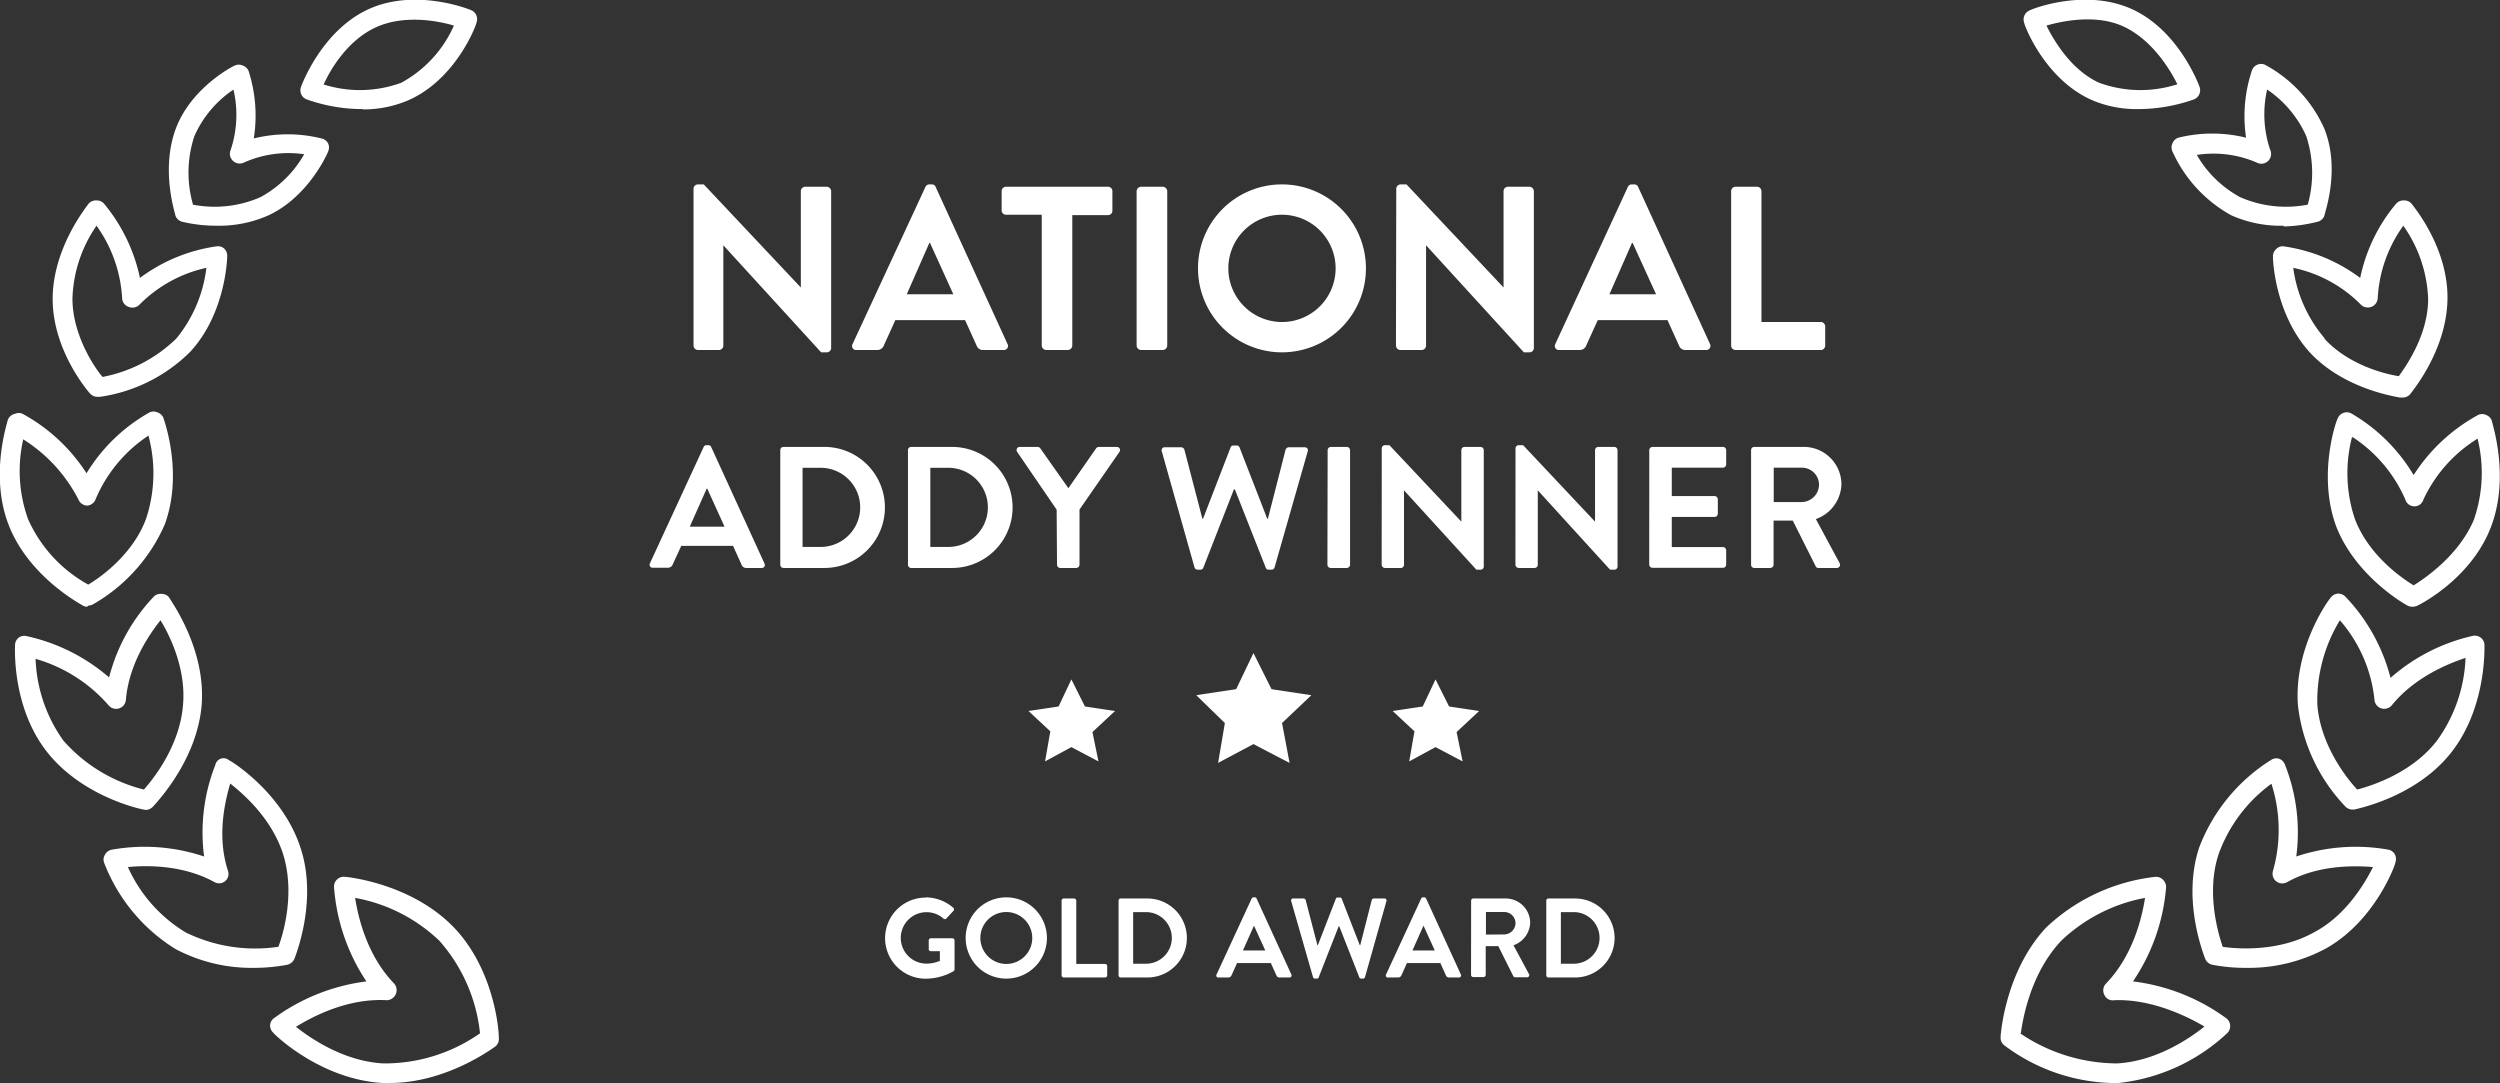
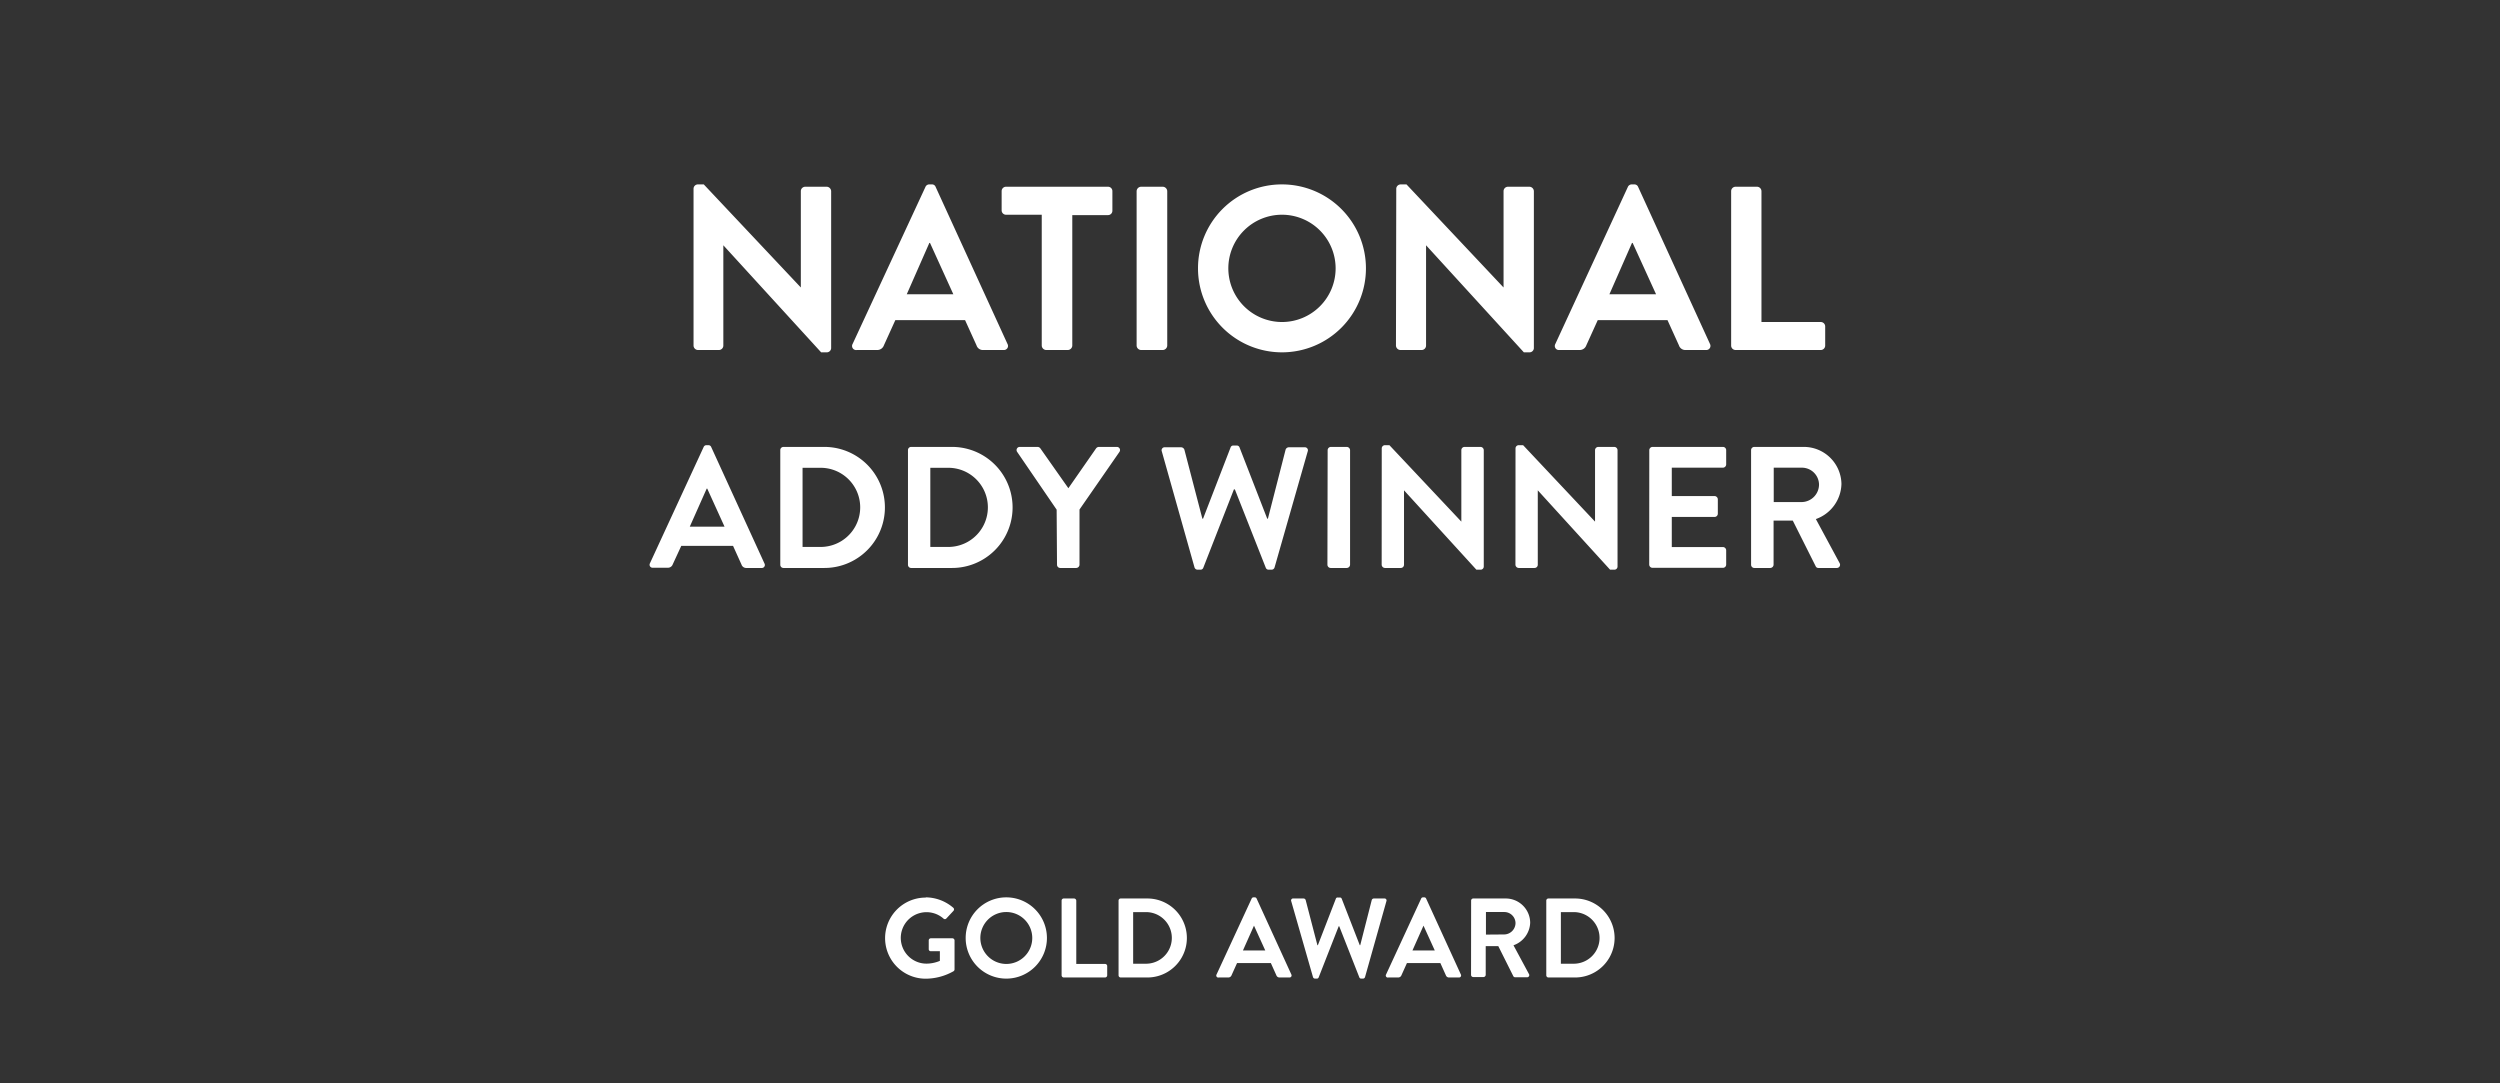
<svg xmlns="http://www.w3.org/2000/svg" viewBox="0 0 332.28 143.94">
  <rect x="0" y="0" width="332.28" height="143.94" fill="#333333" stroke="none" />
  <defs>
    <style>.cls-1{fill:#fff}</style>
  </defs>
  <g id="Layer_2" data-name="Layer 2">
    <g id="Layer_1-2" data-name="Layer 1">
      <g id="Layer_2-2" data-name="Layer 2">
-         <path id="Layer_1-2-2" d="M19.53 107.64h-.2c-.3 0-8.2-1.6-13-7.6S2 86 2 85.74a1.27 1.27 0 01.5-1 1.26 1.26 0 011-.2 24.79 24.79 0 0111 5.5 24.28 24.28 0 016-10.8 1.25 1.25 0 011-.3 1.2 1.2 0 011 .5c.1.3 4.9 6.7 4.3 14.3-.6 7-5.5 12.4-6.4 13.4a1.46 1.46 0 01-.87.5zm-14.8-20.1a19.83 19.83 0 003.7 10.9 21 21 0 0010.7 6.5c1.5-1.7 4.8-6 5.2-11.3.4-4.7-1.7-9.1-3-11.2-1.5 1.9-4.2 5.8-4.6 10.6a1.3 1.3 0 01-2.3.7 20.3 20.3 0 00-9.8-6.2zm29 41.1a21.64 21.64 0 01-10.4-2.5 23.31 23.31 0 01-9.5-11.5 1.17 1.17 0 01.1-1 1.28 1.28 0 01.9-.7 24.82 24.82 0 0112.3.9 24.53 24.53 0 011.5-12.2 1.11 1.11 0 011.8-.6c.3.1 7.1 4.3 9.5 11.6 2.2 6.6-.3 13.5-.8 14.8a1.42 1.42 0 01-1 .8 24.09 24.09 0 01-4.4.4zM17 115.24a19.38 19.38 0 007.7 8.7 21 21 0 0012.3 1.9c.8-2.1 2.2-7.4.6-12.4-1.5-4.6-5.1-7.8-7-9.3-.7 2.4-1.8 7-.3 11.6a1.25 1.25 0 01-1.8 1.5c-4.17-2.3-8.97-2.24-11.5-2zm34.8 28.7h-1c-8.2-.5-14.3-6.4-14.5-6.7a1.3 1.3 0 01-.4-1 1.25 1.25 0 01.5-.9 26.41 26.41 0 0112.3-4.9 26 26 0 01-4.3-12.5 1.29 1.29 0 011.19-1.4.74.74 0 01.21 0c.4 0 8.9.9 14.5 6.7 5.2 5.4 6 13.2 6 14.7a1.3 1.3 0 01-.4 1.1c-.3.2-6.5 4.9-14.1 4.9zm-12.5-7.5c2 1.6 6.4 4.6 11.6 4.9a22.06 22.06 0 0012.9-4 22 22 0 00-5.4-12.3 21.83 21.83 0 00-11.2-5.7c.4 2.6 1.6 7.7 5.2 11.4a1.34 1.34 0 01-1 2.2c-5.2-.3-9.9 2.2-12 3.5zm-27.7-55.8a1.21 1.21 0 01-.5-.1c-.3-.2-7-3.7-9.8-10.4s-.3-14-.3-14.2A1.28 1.28 0 012 55a1.24 1.24 0 011 0 23.43 23.43 0 018.5 7.9 23 23 0 018.4-8.1 1.24 1.24 0 011 0 1.32 1.32 0 01.8.7c.1.3 2.7 7.4.2 14.2a22.65 22.65 0 01-9.5 10.6 1.57 1.57 0 01-.7.2zm-8.5-22.3A18.94 18.94 0 003.73 69a18.5 18.5 0 008 8.7c1.7-1 6-4.1 7.7-8.8a19.26 19.26 0 00.3-11 18.93 18.93 0 00-7 8.4 1.32 1.32 0 01-1.1.9 1.3 1.3 0 01-1.2-.8A20.43 20.43 0 003 58.34zm9.9-5.6a1.33 1.33 0 01-1-.4c-.2-.2-5-5.7-5-12.6s4.7-12.5 4.8-12.7a1.29 1.29 0 011-.4 1.3 1.3 0 011 .4 22.78 22.78 0 014.8 9.9 22.25 22.25 0 0110.2-4.2 1.26 1.26 0 011 .3 1.33 1.33 0 01.4 1c0 .3-.2 7.6-4.9 12.7a21.28 21.28 0 01-12 6zM12.83 30a17.91 17.91 0 00-3.2 9.7c0 4.7 2.8 9 4 10.4a19.19 19.19 0 009.8-5.1 18.17 18.17 0 004-9.4 17.88 17.88 0 00-8.9 4.9 1.3 1.3 0 01-1.4.3 1.29 1.29 0 01-.9-1.2 18.25 18.25 0 00-3.4-9.6zm16 0a19.4 19.4 0 01-4.5-.5 1.32 1.32 0 01-1-.8c0-.2-2-6 0-11.5s7.6-8.4 7.9-8.5a1.24 1.24 0 011 0 1.32 1.32 0 01.8.7 19.33 19.33 0 01.7 9 18.77 18.77 0 019 0 1.3 1.3 0 01.9.7 1.33 1.33 0 010 1c-.1.3-2.6 6-7.9 8.5a16.09 16.09 0 01-6.9 1.4zm-3.2-2.8a15.19 15.19 0 009-1 14.78 14.78 0 005.8-5.7 14.54 14.54 0 00-8 1.1 1.3 1.3 0 01-1.74-.59 1.27 1.27 0 01-.06-1 14.69 14.69 0 00.4-8.1 14.46 14.46 0 00-5.2 6.2 15.42 15.42 0 00-.2 9zm22.6-12.7a22.24 22.24 0 01-7.5-1.3 1.29 1.29 0 01-.7-1.7c.1-.3 2.8-7.5 9-10.3s13.3 0 13.7.2a1.3 1.3 0 01.6 1.6c0 .3-2.7 7.5-9 10.3a15.06 15.06 0 01-6.1 1.24zm-5.3-3.3a16 16 0 0010.4-.2 16 16 0 007-7.6c-2-.6-6.5-1.5-10.3.2s-6.1 5.6-7 7.6zm269.8 96.4a1.33 1.33 0 01-1-.4 23.29 23.29 0 01-6.3-13.4c-.6-7.6 4-14 4.3-14.3a1.29 1.29 0 011-.6 1.3 1.3 0 011 .4 24.37 24.37 0 016 10.8 24.71 24.71 0 0111-5.6 1.29 1.29 0 011.48 1.08v.12c0 .4.3 8.3-4.4 14.3s-12.6 7.5-12.9 7.6zM311 82.44a20.54 20.54 0 00-3 11.2c.4 5.3 3.8 9.7 5.3 11.3 1.9-.5 7.3-2.2 10.6-6.5a20 20 0 003.8-11c-2.4.8-6.8 2.6-9.8 6.3a1.31 1.31 0 01-1.83.18 1.29 1.29 0 01-.47-.88 19.05 19.05 0 00-4.6-10.6zm-12.4 46.2a23.39 23.39 0 01-4.5-.4 1.32 1.32 0 01-1-.8c-.5-1.3-3-8.2-.8-14.8a23.64 23.64 0 019.5-11.6 1.27 1.27 0 011.1-.2 1.3 1.3 0 01.8.8 24.42 24.42 0 011.5 12.2 24.82 24.82 0 0112.3-.9 1.3 1.3 0 01.8.6 1.33 1.33 0 01.1 1c0 .4-2.8 8-9.4 11.6a21.64 21.64 0 01-10.37 2.5zm-3.2-2.8c2 .3 7.6.7 12.3-2 4.1-2.2 6.6-6.4 7.7-8.6-2.5-.2-7.3-.3-11.4 2a1.3 1.3 0 01-1.78-.47 1.28 1.28 0 01-.12-1 20 20 0 00-.2-11.6 19.9 19.9 0 00-7 9.3c-1.67 4.97-.17 10.37.53 12.37zm-14.9 18.1a24.88 24.88 0 01-14.1-5 1.29 1.29 0 01-.5-1.1c.1-1.5 1-9.2 6.1-14.6a25.18 25.18 0 0114.5-6.7 1.3 1.3 0 011 .4 1.33 1.33 0 01.4 1 26 26 0 01-4.4 12.5 26.45 26.45 0 0112.4 4.9 1.3 1.3 0 01.26 1.82l-.16.18a25 25 0 01-14.4 6.6zm-12-6.6a23.07 23.07 0 0012.9 4c5.2-.3 9.6-3.3 11.6-4.9-2.2-1.3-7-3.7-12-3.5a1.2 1.2 0 01-1.3-.7 1.3 1.3 0 01.2-1.5c3.6-3.7 4.8-8.8 5.2-11.4A22 22 0 00274 125c-4 4.2-5.1 10.1-5.4 12.3zm52.1-56.7a1.32 1.32 0 01-.7-.2c-1.1-.6-7-4.3-9.4-10.5-2.5-6.8 0-14 .2-14.3a1.3 1.3 0 011.67-.76l.13.06a23.21 23.21 0 018.3 8.2 23.58 23.58 0 018.6-8 1.24 1.24 0 011 0 1.3 1.3 0 01.8.8c0 .3 2.5 7.5-.2 14.3s-9.5 10.2-9.8 10.3a1.38 1.38 0 01-.6.1zm-8-22.5A19.09 19.09 0 00313 69c1.8 4.7 6 7.7 7.8 8.8 1.6-1 6-4 8-8.7a19 19 0 00.5-10.8 18.86 18.86 0 00-7.2 8.1 1.25 1.25 0 01-2.4 0 18.92 18.92 0 00-7-8.3zm6.7-5.3h-.3c-1.7-.3-7.8-1.5-12-6-4.7-5.2-4.9-12.4-4.9-12.7a1.29 1.29 0 01.4-1 1.18 1.18 0 011-.4 22.19 22.19 0 0110.2 4.2 22.35 22.35 0 014.8-9.9 1.29 1.29 0 011-.4 1.3 1.3 0 011 .4c.2.3 4.9 5.8 4.8 12.7s-4.8 12.4-5 12.7a1.34 1.34 0 01-.97.4zM308.93 45c3.2 3.5 8 4.7 9.9 5 1-1.4 3.9-5.5 3.9-10.3a18 18 0 00-3.3-9.7 18.08 18.08 0 00-3.4 9.6 1.31 1.31 0 01-1.33 1.27 1.3 1.3 0 01-1-.47 17.72 17.72 0 00-8.9-4.8A18.11 18.11 0 00309 45zm-5.4-15a16.06 16.06 0 01-7-1.4 18.27 18.27 0 01-7.8-8.5 1.24 1.24 0 010-1 1.27 1.27 0 01.8-.8 18.77 18.77 0 019 0 19.22 19.22 0 01.8-9 1.27 1.27 0 01.7-.7 1.24 1.24 0 011 0 17.92 17.92 0 017.9 8.5c2.2 5.5 0 11.3 0 11.6a1.32 1.32 0 01-1 .8 20.44 20.44 0 01-4.4.6zm-11.6-9.5a14.78 14.78 0 005.8 5.7 15.19 15.19 0 009 1 15.59 15.59 0 00-.2-9.1 14.66 14.66 0 00-5.2-6.2 14.71 14.71 0 00.4 8 1.3 1.3 0 01-1.8 1.7 14.44 14.44 0 00-8-1zm-7.9-6a15.06 15.06 0 01-6-1.2c-6.3-2.8-9-10-9-10.3a1.29 1.29 0 01.7-1.6c.3-.2 7.4-3 13.6-.2s8.9 10 9 10.3a1.31 1.31 0 01-.7 1.7 22.33 22.33 0 01-7.5 1.3zM279 11a16 16 0 0010.4.2c-1-2-3.3-5.8-7-7.6s-8.3-.8-10.4-.2c1 2.04 3.33 5.94 7 7.6zM166.6 98.9l-4.7 2.5.9-5.3-3.8-3.7 5.3-.8 2.3-4.8 2.4 4.8 5.3.8-3.9 3.7 1 5.3zm-24.2.4l-3.5 1.9.7-4-2.9-2.7 4-.6 1.7-3.6 1.8 3.6 4 .6-3 2.8.8 3.9zm48.4 0l-3.5 1.9.7-4-2.9-2.7 4-.6 1.7-3.6 1.8 3.6 4 .6-3 2.8.8 3.9z" class="cls-1" data-name="Layer 1-2" />
-       </g>
+         </g>
      <path d="M92.18 25.07a.58.58 0 01.58-.56h.78l12.9 13.7v-12.8a.59.59 0 01.59-.59h2.85a.61.61 0 01.59.59v20.87a.58.58 0 01-.59.55h-.74l-13-14.23v13.33a.59.59 0 01-.59.59h-2.79a.6.6 0 01-.58-.59zM113.32 45.72L123 24.85a.55.55 0 01.53-.34h.31a.51.51 0 01.52.34l9.55 20.87a.54.54 0 01-.52.8h-2.7a.88.88 0 01-.9-.62l-1.52-3.35H119l-1.52 3.35a.93.93 0 01-.9.62h-2.7a.54.54 0 01-.56-.8zm13.39-6.61l-3.1-6.82h-.09l-3 6.82zM138.46 28.54h-4.74a.58.58 0 01-.59-.59v-2.54a.58.58 0 01.59-.59h13.55a.58.58 0 01.58.59V28a.58.58 0 01-.58.59h-4.75v17.34a.61.61 0 01-.59.59h-2.88a.61.61 0 01-.59-.59zM151.07 25.41a.61.61 0 01.59-.59h2.89a.61.61 0 01.59.59v20.52a.61.61 0 01-.59.59h-2.89a.61.61 0 01-.59-.59zM170.36 24.51a11.16 11.16 0 11-11.13 11.19 11.14 11.14 0 0111.13-11.19zm0 18.29a7.13 7.13 0 10-7.1-7.1 7.14 7.14 0 007.1 7.1zM185.58 25.07a.59.59 0 01.59-.56h.77l12.9 13.7v-12.8a.59.59 0 01.59-.59h2.85a.61.61 0 01.59.59v20.87a.58.58 0 01-.59.55h-.74l-13-14.23v13.33a.59.59 0 01-.59.59h-2.82a.61.61 0 01-.59-.59zM206.72 45.72l9.64-20.87a.56.56 0 01.53-.34h.31a.53.53 0 01.53.34l9.55 20.87a.55.55 0 01-.53.8h-2.7a.89.89 0 01-.9-.62l-1.52-3.35h-9.27l-1.52 3.35a.93.93 0 01-.9.62h-2.69a.54.54 0 01-.53-.8zm13.39-6.61L217 32.29h-.09l-3 6.82zM230.09 25.41a.59.59 0 01.59-.59h2.86a.6.6 0 01.58.59V42.8H242a.59.59 0 01.59.59v2.54a.59.59 0 01-.59.59h-11.32a.59.59 0 01-.59-.59zM86.37 74.9l7.15-15.48a.4.4 0 01.39-.25h.23a.39.39 0 01.39.25l7.08 15.48a.4.4 0 01-.39.59h-2a.66.66 0 01-.67-.46l-1.12-2.48h-6.88L89.42 75a.68.68 0 01-.66.46h-2a.4.4 0 01-.39-.56zM96.3 70L94 64.94h-.07L91.68 70zM103.71 59.83a.42.42 0 01.41-.43h5.45a8 8 0 110 16.09h-5.45a.42.42 0 01-.41-.43zm5.59 12.86a5.26 5.26 0 000-10.51h-2.63v10.51zM120.68 59.83a.42.42 0 01.42-.43h5.44a8 8 0 110 16.09h-5.44a.42.42 0 01-.42-.43zm5.59 12.86a5.26 5.26 0 000-10.51h-2.62v10.51zM140.44 67.74l-5.25-7.68a.42.42 0 01.37-.66h2.35a.47.47 0 01.37.2l3.72 5.29 3.68-5.29a.47.47 0 01.37-.2h2.37a.42.42 0 01.37.66l-5.31 7.66v7.34a.45.45 0 01-.44.43h-2.12a.43.43 0 01-.43-.43zM154.42 60a.4.4 0 01.42-.55H157a.48.48 0 01.42.32l2.39 9.17h.09l3.66-9.47a.36.36 0 01.39-.25h.41a.37.37 0 01.39.25l3.68 9.47h.09l2.35-9.17a.46.46 0 01.41-.32h2.12a.4.4 0 01.41.55l-4.4 15.4a.42.42 0 01-.41.32h-.37a.4.4 0 01-.39-.25l-4.11-10.42H164l-4.07 10.42a.39.39 0 01-.39.25h-.37a.43.43 0 01-.41-.32zM176.46 59.83a.44.44 0 01.43-.43H179a.45.45 0 01.44.43v15.23a.45.45 0 01-.44.43h-2.14a.44.44 0 01-.43-.43zM183.65 59.58a.43.43 0 01.44-.41h.58l9.56 10.16v-9.5a.43.43 0 01.43-.43h2.12a.44.44 0 01.43.43v15.48a.42.42 0 01-.43.41h-.55l-9.62-10.55v9.89a.43.43 0 01-.44.43h-2.09a.45.45 0 01-.44-.43zM201.43 59.58a.43.43 0 01.44-.41h.57L212 69.33v-9.5a.44.44 0 01.44-.43h2.12a.44.44 0 01.43.43v15.48a.42.42 0 01-.43.41H214l-9.61-10.55v9.89a.43.43 0 01-.44.43h-2.09a.45.45 0 01-.44-.43zM219.21 59.83a.44.44 0 01.44-.43H229a.43.43 0 01.43.43v1.89a.44.44 0 01-.43.44h-6.8v3.77h5.68a.45.45 0 01.44.43v1.91a.44.44 0 01-.44.44h-5.68v4h6.8a.44.44 0 01.43.44v1.89a.43.43 0 01-.43.43h-9.36a.44.44 0 01-.44-.43zM232.74 59.83a.43.43 0 01.43-.43h6.58a5 5 0 015 4.94 5.08 5.08 0 01-3.4 4.65l3.15 5.84a.43.43 0 01-.39.66h-2.41a.38.38 0 01-.36-.2l-3.06-6.1h-2.55v5.87a.45.45 0 01-.44.43h-2.12a.43.43 0 01-.43-.43zm6.76 6.9a2.34 2.34 0 002.27-2.34 2.28 2.28 0 00-2.27-2.23h-3.75v4.57zM123.05 119.27a5.67 5.67 0 013.66 1.39.29.29 0 010 .42l-.93 1a.26.26 0 01-.39 0 3.42 3.42 0 10-2.25 6 4.68 4.68 0 001.78-.37v-1.28h-1.2a.27.27 0 01-.28-.27V125a.28.28 0 01.28-.29h2.88a.29.29 0 01.27.29v3.84a.3.3 0 01-.12.24 7.58 7.58 0 01-3.72 1 5.39 5.39 0 010-10.78zM133.73 119.27a5.4 5.4 0 11-5.38 5.41 5.39 5.39 0 015.38-5.41zm0 8.85a3.45 3.45 0 10-3.43-3.44 3.46 3.46 0 003.43 3.44zM141.1 119.7a.28.28 0 01.28-.28h1.38a.3.3 0 01.29.28v8.42h3.82a.28.28 0 01.29.28v1.23a.29.29 0 01-.29.29h-5.49a.29.29 0 01-.28-.29zM148.67 119.7a.28.28 0 01.27-.28h3.56a5.25 5.25 0 110 10.5h-3.56a.29.29 0 01-.27-.29zm3.65 8.39a3.43 3.43 0 000-6.86h-1.71v6.86zM161.69 129.53l4.67-10.1a.26.26 0 01.25-.16h.15a.26.26 0 01.26.16l4.62 10.1a.27.27 0 01-.26.39h-1.3a.44.44 0 01-.44-.3l-.73-1.62h-4.49l-.73 1.62a.46.46 0 01-.44.3H162a.27.27 0 01-.31-.39zm6.48-3.2l-1.5-3.3-1.47 3.3zM171.62 119.78a.26.26 0 01.27-.36h1.38a.3.3 0 01.27.21l1.56 6h.06l2.39-6.18a.23.23 0 01.25-.16h.27a.25.25 0 01.26.16l2.4 6.18h.06l1.53-6a.3.3 0 01.27-.21H184a.26.26 0 01.27.36l-2.84 10.08a.29.29 0 01-.27.21h-.24a.26.26 0 01-.25-.17l-2.67-6.79h-.07l-2.66 6.79a.25.25 0 01-.25.17h-.24a.29.29 0 01-.27-.21zM184.22 129.53l4.67-10.1a.26.26 0 01.25-.16h.15a.26.26 0 01.26.16l4.62 10.1a.27.27 0 01-.26.39h-1.3a.44.44 0 01-.44-.3l-.73-1.62H187l-.73 1.62a.46.46 0 01-.44.3h-1.3a.27.27 0 01-.31-.39zm6.48-3.2l-1.5-3.3-1.47 3.3zM195.53 119.7a.28.28 0 01.29-.28h4.29a3.25 3.25 0 013.27 3.22 3.31 3.31 0 01-2.22 3l2.05 3.81a.28.28 0 01-.25.44h-1.58a.27.27 0 01-.24-.14l-2-4h-1.67v3.82a.3.3 0 01-.28.29h-1.38a.29.29 0 01-.29-.29zm4.41 4.5a1.53 1.53 0 001.49-1.53 1.49 1.49 0 00-1.49-1.45h-2.44v3zM205.52 119.7a.28.28 0 01.27-.28h3.56a5.25 5.25 0 110 10.5h-3.56a.29.29 0 01-.27-.29zm3.65 8.39a3.43 3.43 0 000-6.86h-1.71v6.86z" class="cls-1" />
    </g>
  </g>
</svg>